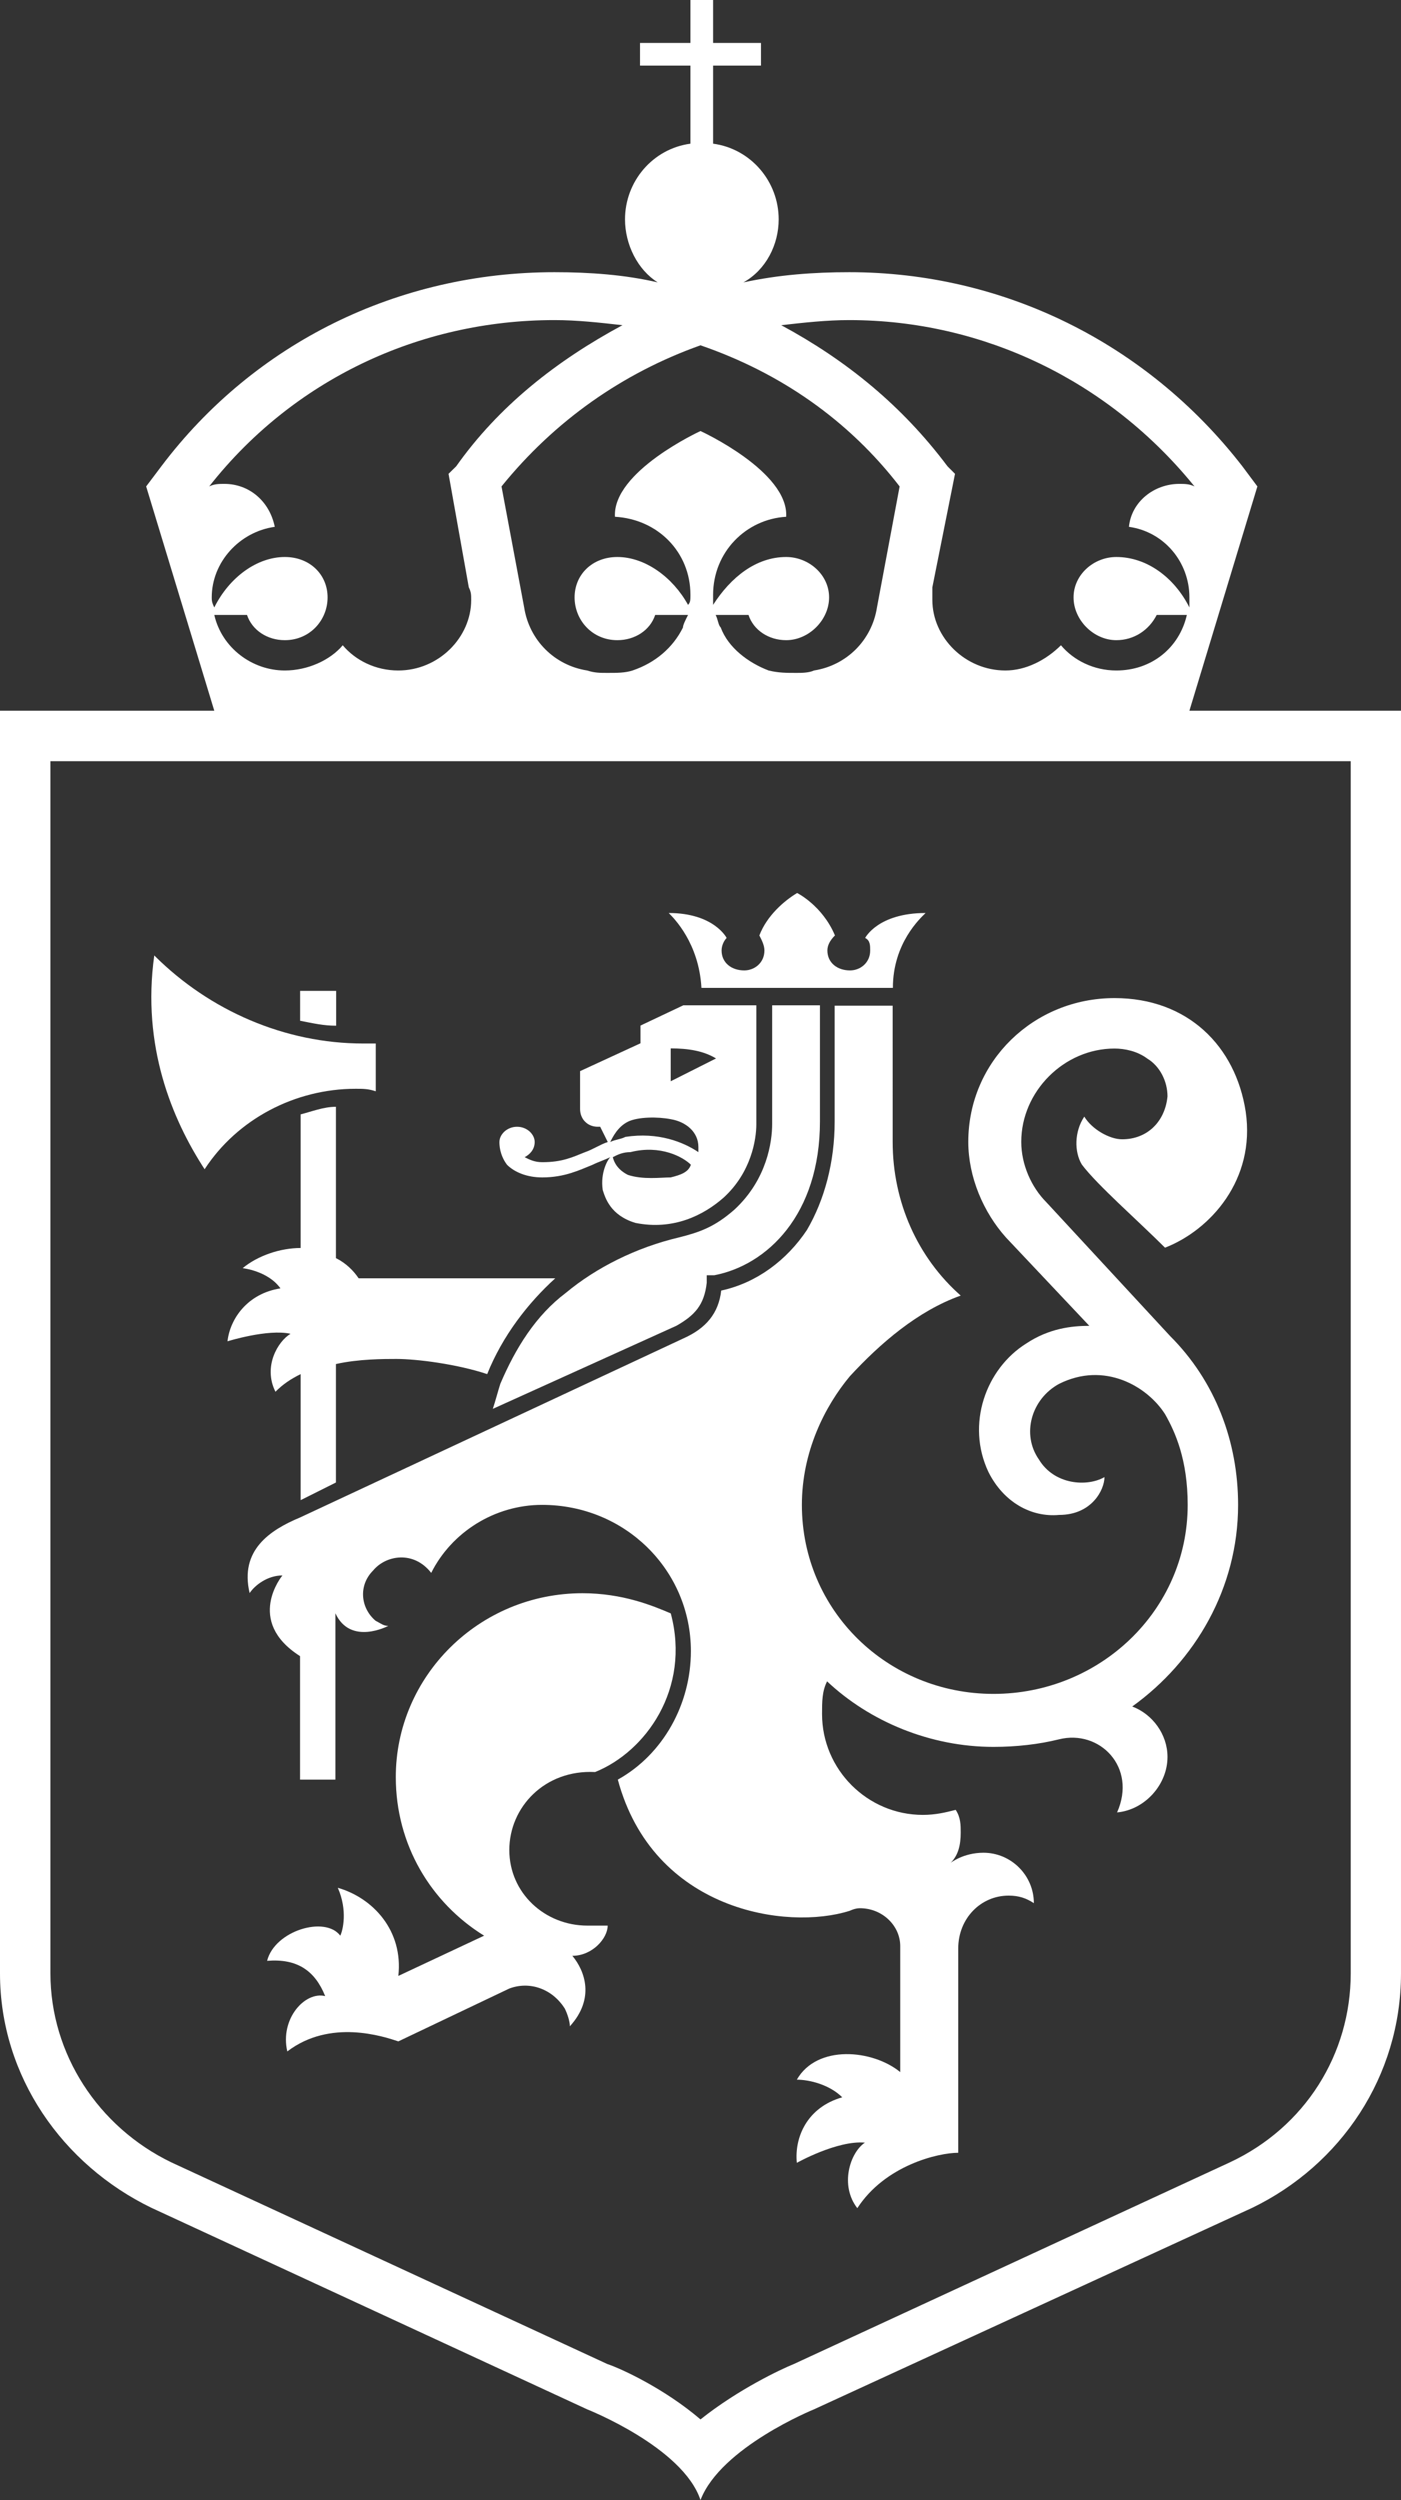
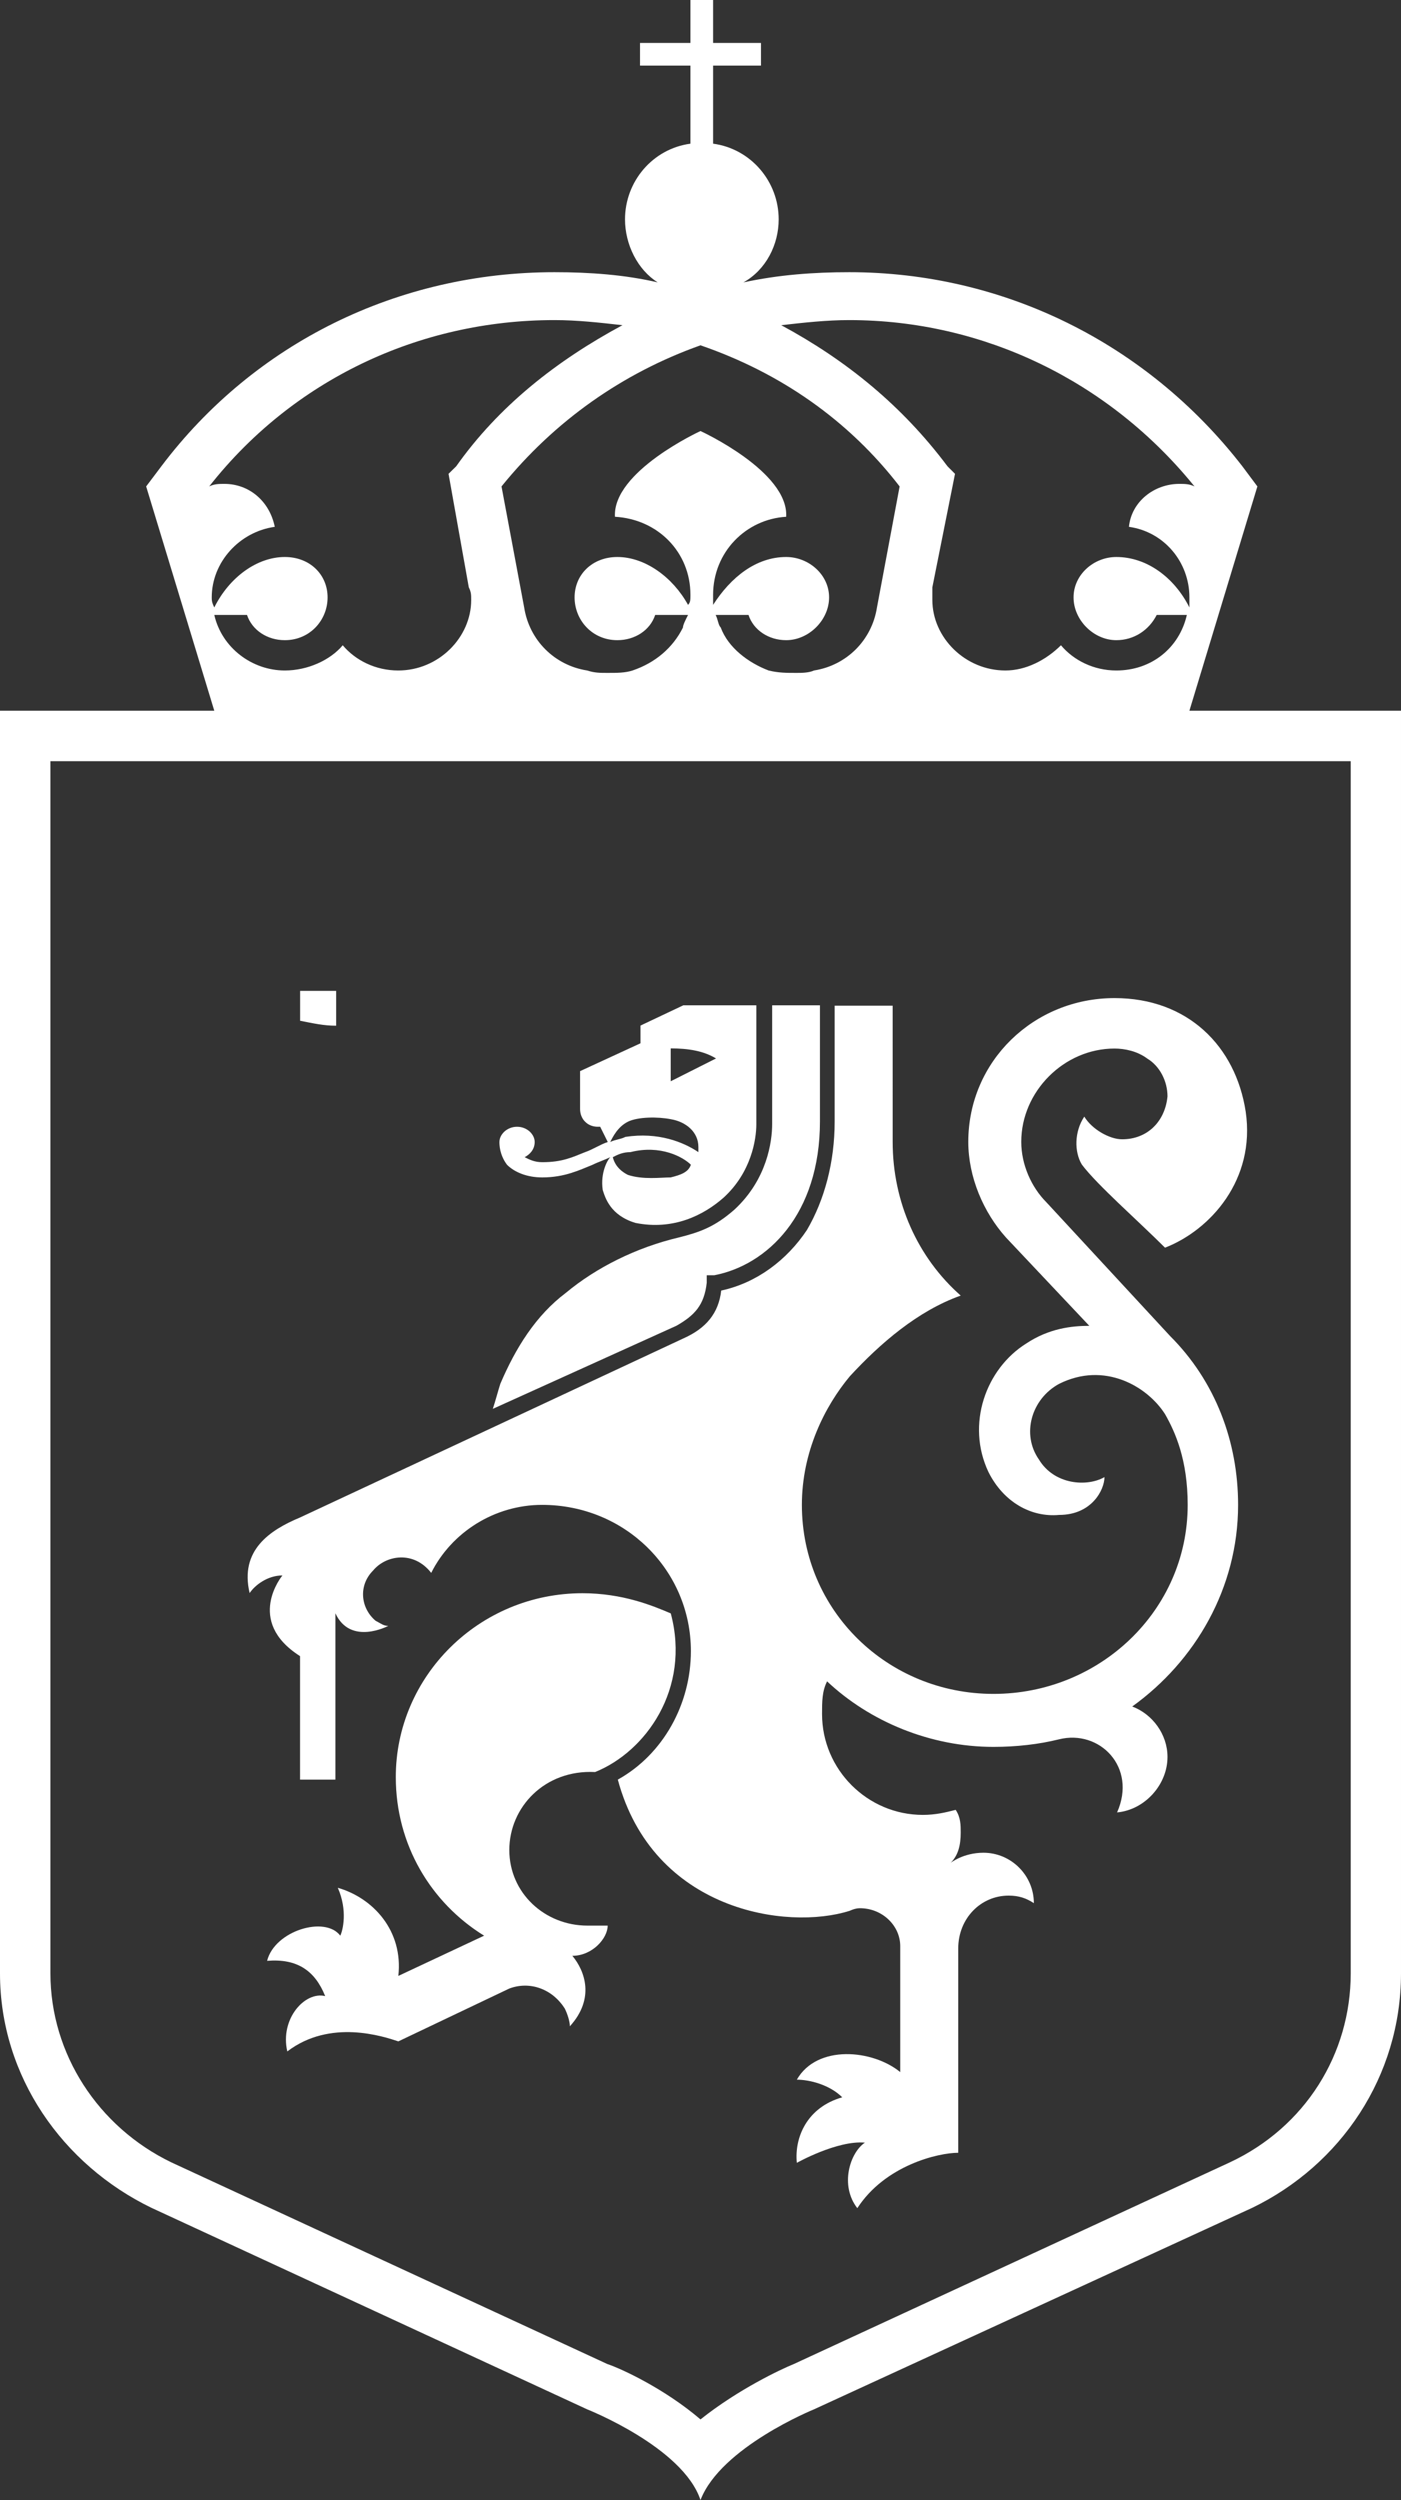
<svg xmlns="http://www.w3.org/2000/svg" xmlns:ns1="http://sodipodi.sourceforge.net/DTD/sodipodi-0.dtd" xmlns:ns2="http://www.inkscape.org/namespaces/inkscape" viewBox="0 0 373.421 666.045" height="666.045" width="373.421" xml:space="preserve" id="svg2" version="1.1" ns1:docname="노르웨이 의회 휘장 화이트.svg" ns2:version="1.1.2 (b8e25be833, 2022-02-05)">
  <rect x="0" y="0" width="373.421" height="666.045" fill="#333333" stroke="none" />
  <ns1:namedview id="namedview26" pagecolor="#505050" bordercolor="#eeeeee" borderopacity="1" ns2:pageshadow="0" ns2:pageopacity="0" ns2:pagecheckerboard="0" showgrid="false" ns2:zoom="1.1051597" ns2:cx="528.88284" ns2:cy="321.22054" ns2:window-width="1920" ns2:window-height="1017" ns2:window-x="-8" ns2:window-y="-8" ns2:window-maximized="1" ns2:current-layer="svg2" width="373.421px" />
  <defs id="defs6">
    <pattern id="EMFhbasepattern" patternUnits="userSpaceOnUse" width="6" height="6" x="0" y="0" />
  </defs>
  <path style="fill:#ffffff;fill-opacity:1;fill-rule:evenodd;stroke:none" d="m 360.021,525.733 c 0,21.479 -12.119,40.958 -32.238,50.357 l -116.194,53.717 c -3.36,1.36 -14.799,6.72 -24.879,14.759 -9.4,-8.04 -20.799,-13.399 -24.839,-14.759 L 45.678,576.09 C 26.199,566.691 13.439,547.212 13.439,525.733 V 202.789 h 346.582 z M 59.797,128.913 c -1.36,0 -2.68,0 -4.04,0.68 22.159,-28.199 55.757,-44.318 92.035,-44.318 6.04,0 12.079,0.68 18.119,1.36 -17.479,9.4 -32.918,21.479 -44.318,37.598 l -2.04,2 5.4,30.238 c 0.64,1.32 0.64,2 0.64,3.36 0,10.039 -8.72,18.799 -19.439,18.799 -6.08,0 -11.439,-2.72 -14.799,-6.72 -3.36,4 -9.4,6.72 -15.439,6.72 -8.72,0 -16.799,-6.04 -18.799,-14.799 h 8.72 c 1.36,4.04 5.36,6.72 10.079,6.72 6.72,0 11.399,-5.36 11.399,-11.399 0,-6.04 -4.68,-10.759 -11.399,-10.759 -7.4,0 -14.799,5.4 -18.799,13.439 -0.68,-1.36 -0.68,-2 -0.68,-2.68 0,-9.4 7.4,-17.479 16.799,-18.799 C 71.876,133.633 66.517,128.913 59.797,128.913 Z M 186.71,91.995 c 21.519,7.4 39.638,20.159 53.077,37.598 l -6.04,32.238 c -1.36,8.72 -8.08,15.439 -16.799,16.799 -1.36,0.64 -3.36,0.64 -4.68,0.64 -2.72,0 -4.72,0 -7.4,-0.64 -5.36,-2.04 -10.759,-6.04 -12.759,-11.439 -0.68,-0.68 -0.68,-2 -1.36,-3.36 h 8.76 c 1.32,4.04 5.36,6.72 10.039,6.72 6.04,0 11.439,-5.36 11.439,-11.399 0,-6.04 -5.4,-10.759 -11.439,-10.759 -8.04,0 -14.759,5.4 -19.479,12.759 0,-0.68 0,-1.32 0,-2.68 0,-11.399 8.76,-20.159 19.479,-20.799 0.68,-12.079 -22.839,-22.839 -22.839,-22.839 0,0 -23.479,10.759 -22.799,22.839 11.399,0.64 20.119,9.4 20.119,20.799 0,1.36 0,2 -0.64,2.68 -4.04,-7.36 -11.439,-12.759 -18.839,-12.759 -6.72,0 -11.399,4.72 -11.399,10.759 0,6.04 4.68,11.399 11.399,11.399 4.72,0 8.76,-2.68 10.079,-6.72 h 8.76 c -0.68,1.36 -1.36,2.68 -1.36,3.36 -2.68,5.4 -7.4,9.4 -13.439,11.439 -2,0.64 -4.04,0.64 -6.72,0.64 -2,0 -3.36,0 -5.36,-0.64 -8.72,-1.36 -15.439,-8.08 -16.799,-16.799 l -6.04,-32.238 c 14.119,-17.439 32.238,-30.198 53.037,-37.598 z m 39.638,-6.72 c 35.598,0 69.196,16.119 92.035,44.318 -1.36,-0.68 -2.72,-0.68 -4.04,-0.68 -6.72,0 -12.759,4.72 -13.439,11.439 9.4,1.32 16.119,9.4 16.119,18.799 0,0.68 0,1.32 0,2.68 -4.04,-8.04 -11.399,-13.439 -19.479,-13.439 -6.04,0 -11.399,4.72 -11.399,10.759 0,6.04 5.36,11.399 11.399,11.399 4.72,0 8.72,-2.68 10.759,-6.72 h 8.04 c -2,8.76 -9.4,14.799 -18.799,14.799 -6.04,0 -11.399,-2.72 -14.759,-6.72 -4.04,4 -9.4,6.72 -14.799,6.72 -10.719,0 -19.479,-8.76 -19.479,-18.799 0,-1.36 0,-2.04 0,-3.36 l 6.04,-30.238 -2,-2 c -12.079,-16.119 -26.879,-28.199 -44.318,-37.598 6.04,-0.68 12.079,-1.36 18.119,-1.36 z m 90.675,104.075 18.119,-59.757 -4,-5.36 C 305.624,91.315 267.306,72.516 226.348,72.516 c -9.4,0 -18.799,0.68 -28.199,2.72 6.04,-3.36 9.4,-10.079 9.4,-16.799 0,-10.079 -7.4,-18.799 -17.479,-20.159 V 17.479 h 12.759 V 11.439 H 190.07 V 0 h -6.04 v 11.439 h -13.439 v 6.04 h 13.439 v 20.799 c -10.079,1.36 -17.439,10.079 -17.439,20.159 0,6.72 3.36,13.439 8.72,16.799 -8.72,-2.04 -18.119,-2.72 -27.519,-2.72 -41.638,0 -79.956,18.799 -104.795,51.717 l -4.04,5.36 18.159,59.757 H 0 v 336.383 c 0,27.519 16.799,51.037 40.318,62.437 l 116.194,53.717 c 0,0 25.519,10.079 30.198,24.159 5.4,-14.079 30.238,-24.159 30.238,-24.159 l 116.874,-53.717 c 23.479,-11.399 39.598,-34.918 39.598,-62.437 V 189.35 h -56.397" id="path136" />
  <path style="fill:#ffffff;fill-opacity:1;fill-rule:evenodd;stroke:none" d="m 167.351,298.844 c 2.7,-1.34 8.06,-1.34 11.419,-0.68 4.04,0.68 7.38,3.38 7.38,7.42 0,0.68 0,0.68 0,1.36 -4.02,-2.7 -10.739,-5.4 -19.459,-4.06 -1.34,0.68 -2.68,0.68 -4.04,1.36 0.68,-1.36 2.02,-4.06 4.7,-5.4 z m 11.419,-19.539 c 4.7,0 8.74,0.66 12.079,2.68 l -12.079,6.08 z m 0,34.378 c -2.68,0 -7.38,0.66 -11.419,-0.68 -1.34,-0.68 -3.34,-2.02 -4.02,-4.72 1.34,-0.68 2.68,-1.34 4.7,-1.34 8.06,-2.04 14.099,1.34 16.119,3.36 -0.68,2.02 -2.7,2.7 -5.38,3.38 z m -43.638,-3.38 c 2.02,2.02 5.38,3.38 9.4,3.38 6.04,0 10.079,-2.04 13.439,-3.38 1.34,-0.68 3.34,-1.34 4.68,-2.02 -0.66,0.68 -2.68,4.04 -2,8.76 0.66,2.02 2,6.74 8.72,8.76 10.079,2.02 18.139,-2.02 23.499,-6.74 7.38,-6.74 8.72,-15.499 8.72,-19.539 v -31.698 h -19.459 l -11.419,5.4 v 4.72 l -16.099,7.42 v 10.099 c 0,2.7 2,4.72 4.7,4.72 0,0 0.66,0 0.66,0 0.68,1.36 1.34,2.7 2.02,4.06 -2.02,0.66 -4.02,2.02 -6.04,2.7 -3.36,1.34 -6.04,2.68 -11.419,2.68 -2.02,0 -3.36,-0.66 -4.7,-1.34 1.34,-0.68 2.68,-2.02 2.68,-4.04 0,-2.02 -2,-4.06 -4.7,-4.06 -2.68,0 -4.7,2.04 -4.7,4.06 v 0 c 0,0.66 0,3.36 2.02,6.06" id="path138" />
  <path style="fill:#ffffff;fill-opacity:1;fill-rule:evenodd;stroke:none" d="m 133.373,368.621 c -0.66,2.02 -1.34,4.72 -2.02,6.72 l 48.977,-22.159 c 4.7,-2.7 7.38,-5.38 8.04,-11.439 v -2 h 2.02 c 14.079,-2.7 28.159,-16.139 28.159,-40.998 v -30.918 h -12.739 v 31.598 c 0,4.7 -1.34,14.779 -10.059,22.839 -5.36,4.7 -9.38,6.04 -14.759,7.4 -11.399,2.68 -22.119,8.06 -30.178,14.779 -8.04,6.04 -13.419,14.779 -17.439,24.179 z" id="path140" />
  <path style="fill:#ffffff;fill-opacity:1;fill-rule:evenodd;stroke:none" d="m 158.612,472.095 c 13.439,-5.38 25.539,-22.139 20.179,-42.258 -4.72,-2.02 -12.779,-5.38 -23.539,-5.38 -27.579,0 -49.757,22.139 -49.757,48.977 0,18.099 9.42,33.538 23.539,42.258 l -22.859,10.719 c 1.34,-12.059 -6.74,-20.779 -16.139,-23.479 2.68,6.04 1.34,11.419 0.66,12.759 -4.02,-5.38 -17.479,-1.34 -19.499,6.7 8.08,-0.66 12.779,2.68 15.479,9.4 -5.38,-1.34 -12.099,6.02 -10.099,14.739 11.439,-8.72 25.559,-4.02 29.598,-2.68 l 29.578,-14.079 c 5.38,-2.02 11.419,0 14.799,5.36 0.66,1.34 1.34,3.36 1.34,4.7 6.72,-7.38 4.02,-14.759 0.66,-18.779 5.38,0 9.42,-4.7 9.42,-8.04 -2.02,0 -4.04,0 -5.38,0 -11.419,0 -20.839,-8.72 -20.839,-20.139 0,-11.399 9.42,-21.459 22.859,-20.779 z" id="path142" />
-   <path style="fill:#ffffff;fill-opacity:1;fill-rule:evenodd;stroke:none" d="m 237.988,263.186 c 0,-11.969 7.38,-18.619 8.72,-19.949 -12.749,0 -16.109,6.65 -16.109,6.65 1.34,0.66 1.34,2 1.34,3.33 0,3.32 -2.68,5.32 -5.37,5.32 -3.35,0 -6.04,-2 -6.04,-5.32 0,-1.33 0.67,-2.67 2.02,-4 -3.36,-7.98 -10.079,-11.309 -10.079,-11.309 -3.35,2 -8.05,5.99 -10.069,11.309 0.68,1.33 1.35,2.67 1.35,4 0,3.32 -2.69,5.32 -5.37,5.32 -3.36,0 -6.05,-2 -6.05,-5.32 0,-1.33 0.67,-2.67 1.35,-3.33 0,0 -3.36,-6.65 -15.449,-6.65 1.35,1.33 8.06,7.98 8.73,19.949 z" id="path144" />
  <path style="fill:#ffffff;fill-opacity:1;fill-rule:evenodd;stroke:none" d="m 237.928,267.926 h -15.459 v 30.898 c 0,10.739 -2.68,20.819 -7.4,28.878 -5.38,8.06 -13.439,14.099 -22.839,16.119 -0.68,6.04 -4.04,10.079 -10.099,12.759 L 79.976,404.279 c -8.06,3.36 -16.139,8.72 -13.439,20.139 1.34,-2.02 4.7,-4.7 8.74,-4.7 0,0 -10.079,12.099 4.7,21.499 v 32.898 h 9.42 v -44.318 c 4.02,8.72 14.099,3.36 14.099,3.36 -1.34,0 -2,-0.68 -3.36,-1.34 -4.02,-3.36 -4.7,-9.42 -0.66,-13.439 3.36,-4.04 10.739,-5.38 15.459,0.66 5.38,-10.739 16.799,-18.119 29.558,-18.119 22.179,0 39.658,17.459 39.658,38.958 0,14.099 -7.38,27.519 -19.479,34.238 9.4,34.938 45.018,40.298 61.837,34.938 0,0 1.34,-0.68 2.68,-0.68 6.04,0 10.759,4.7 10.759,10.079 v 33.578 c -7.4,-6.04 -22.179,-7.38 -27.559,2.02 3.36,0 8.74,1.34 12.099,4.7 -9.42,2.68 -12.779,10.739 -12.099,17.459 0,0 10.759,-6.04 18.139,-5.38 -4.02,2.7 -6.72,11.419 -2.02,17.459 7.4,-11.399 21.519,-14.759 26.899,-14.759 v -54.417 c 0,-8.06 6.04,-14.099 13.439,-14.099 2.68,0 4.7,0.68 6.72,2.02 0,-7.4 -6.06,-13.439 -13.439,-13.439 -5.38,0 -8.74,2.7 -8.74,2.7 2.02,-2.02 2.68,-4.72 2.68,-8.06 0,-2.02 0,-4.04 -1.34,-6.06 -2.68,0.68 -5.38,1.34 -8.74,1.34 -14.779,0 -26.879,-12.079 -26.879,-26.859 0,-3.36 0,-6.04 1.34,-8.72 11.419,10.739 27.559,17.459 44.358,17.459 6.06,0 12.099,-0.68 17.479,-2.02 v 0 c 10.759,-2.68 20.839,7.38 15.459,19.479 7.4,-0.68 13.439,-7.4 13.439,-14.779 0,-6.04 -4.02,-11.419 -9.4,-13.439 v 0 c 16.799,-12.079 28.219,-31.558 28.219,-53.717 0,-16.799 -6.04,-32.918 -18.139,-44.998 l -32.938,-35.598 c -4.04,-4.04 -6.72,-10.079 -6.72,-16.119 0,-13.439 11.419,-24.859 24.859,-24.859 2.7,0 6.06,0.68 8.74,2.68 3.36,2.02 5.38,6.06 5.38,10.079 -0.66,6.72 -5.38,11.419 -12.099,11.419 -3.36,0 -8.06,-2.68 -10.079,-6.04 -2.68,4.02 -2.68,9.4 -0.66,12.759 4.02,5.38 14.779,14.779 22.179,22.159 12.099,-4.7 24.179,-18.139 21.499,-36.258 -2.68,-17.459 -15.459,-30.238 -34.958,-30.238 -21.499,0 -38.978,16.799 -38.978,38.298 0,9.4 4.04,18.799 10.079,25.519 l 22.179,23.499 c -4.7,0 -10.739,0.68 -16.799,4.7 -10.759,6.72 -16.119,21.499 -10.079,34.258 4.04,8.06 11.419,12.099 18.819,11.419 8.74,0 12.099,-6.72 12.099,-10.079 -4.7,2.7 -13.439,2.02 -17.479,-4.7 -4.7,-6.72 -2.02,-16.119 5.38,-20.139 12.099,-6.06 23.519,0.66 28.239,8.06 2.68,4.7 6.04,12.079 6.04,24.179 0,28.199 -23.519,50.357 -51.757,50.357 -28.219,0 -51.077,-22.159 -51.077,-50.357 0,-14.119 6.06,-26.199 12.779,-34.258 8.06,-8.74 18.139,-17.459 29.558,-21.499 -11.419,-10.059 -18.139,-24.839 -18.139,-40.958 z" id="path146" />
-   <path style="fill:#ffffff;fill-opacity:1;fill-rule:evenodd;stroke:none" d="m 60.637,357.341 c 0,0 10.759,-3.36 16.799,-2 -3.36,2 -7.38,8.72 -4.02,15.439 2.02,-2.02 4.02,-3.36 6.72,-4.7 v 33.578 l 9.4,-4.7 v -31.558 c 6.06,-1.36 12.779,-1.36 16.139,-1.36 5.36,0 16.119,1.36 24.179,4.04 4.04,-10.079 10.759,-18.819 18.139,-25.519 H 95.595 c -1.36,-2.02 -3.36,-4.04 -6.06,-5.38 v -40.318 c -3.36,0 -6.72,1.36 -9.4,2.02 v 35.598 0 c -5.38,0 -11.419,2.02 -15.459,5.38 0,0 6.72,0.68 10.079,5.38 -8.74,1.34 -13.439,8.06 -14.119,14.099 z" id="path148" />
-   <path style="fill:#ffffff;fill-opacity:1;fill-rule:evenodd;stroke:none" d="m 94.795,290.065 c 2.01,0 3.35,0 5.36,0.67 v -12.729 c -1.34,0 -2.68,0 -3.35,0 -20.799,0 -40.928,-8.71 -55.687,-23.459 -3.36,24.129 4.7,43.558 13.419,56.957 8.72,-13.399 24.149,-21.439 40.258,-21.439 z" id="path150" />
  <path style="fill:#ffffff;fill-opacity:1;fill-rule:evenodd;stroke:none" d="m 89.595,263.986 h -9.6 v 7.96 c 3.43,0.66 6.18,1.32 9.6,1.32 z" id="path152" />
</svg>